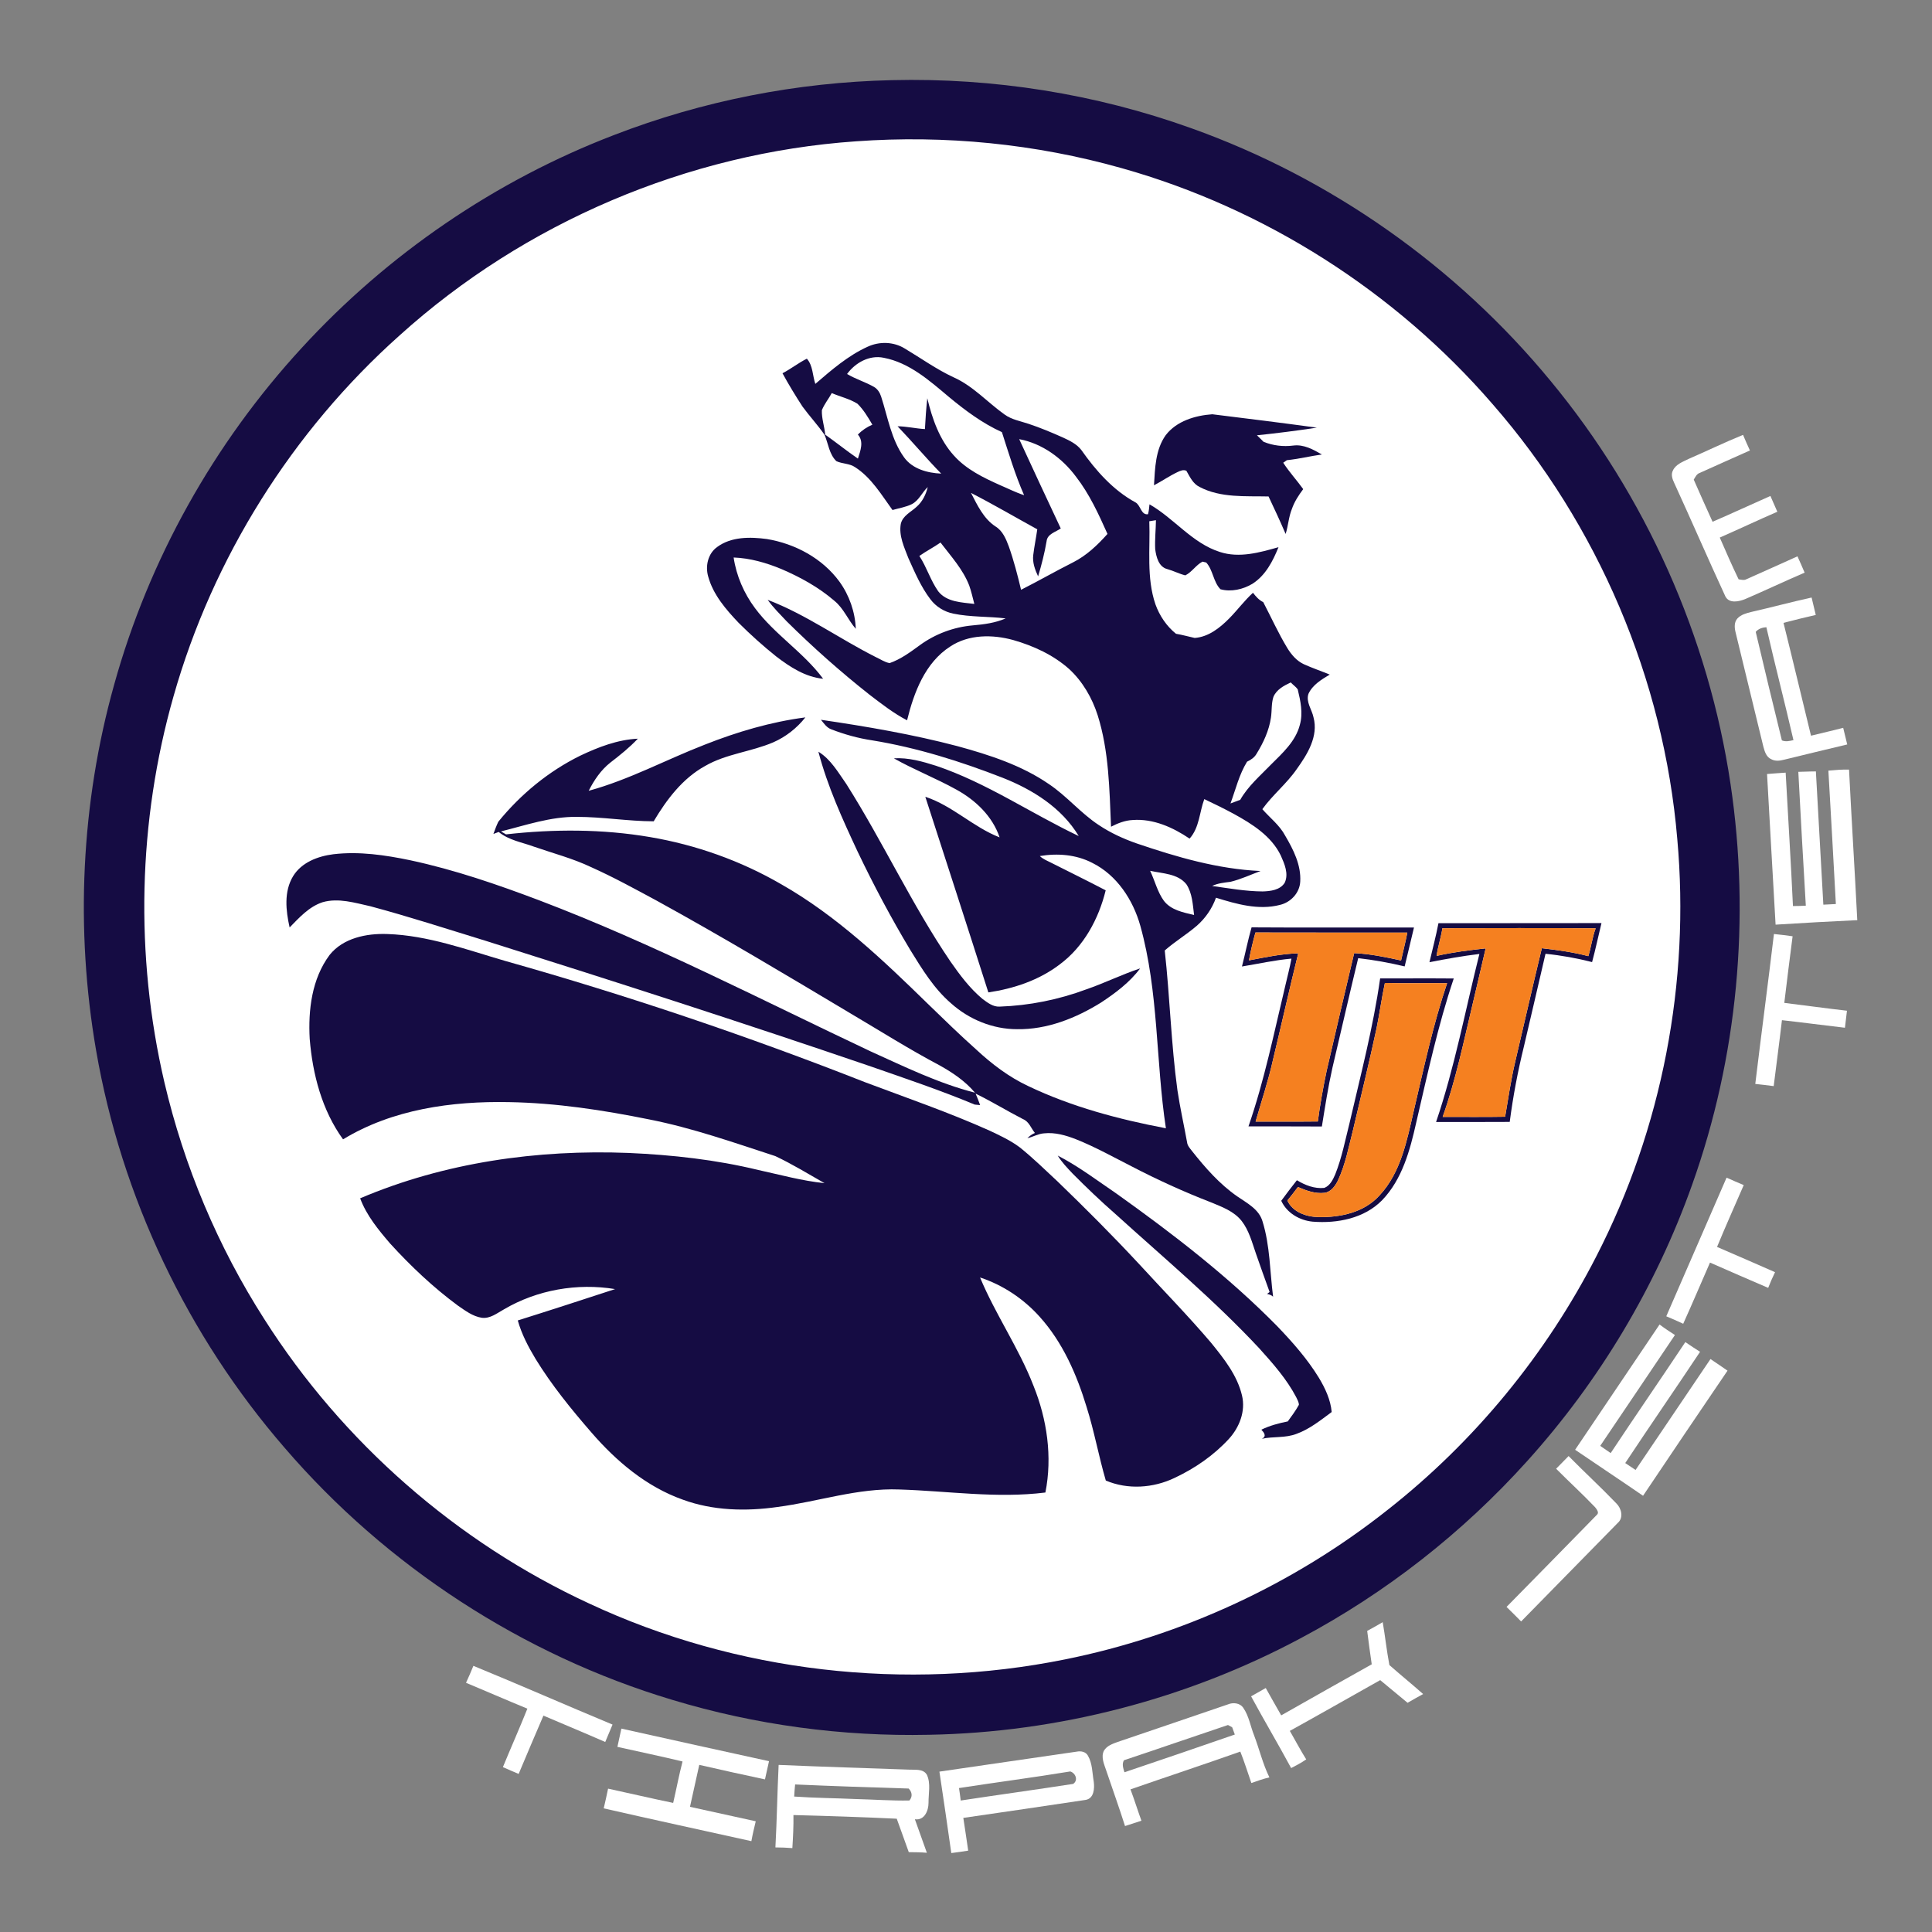
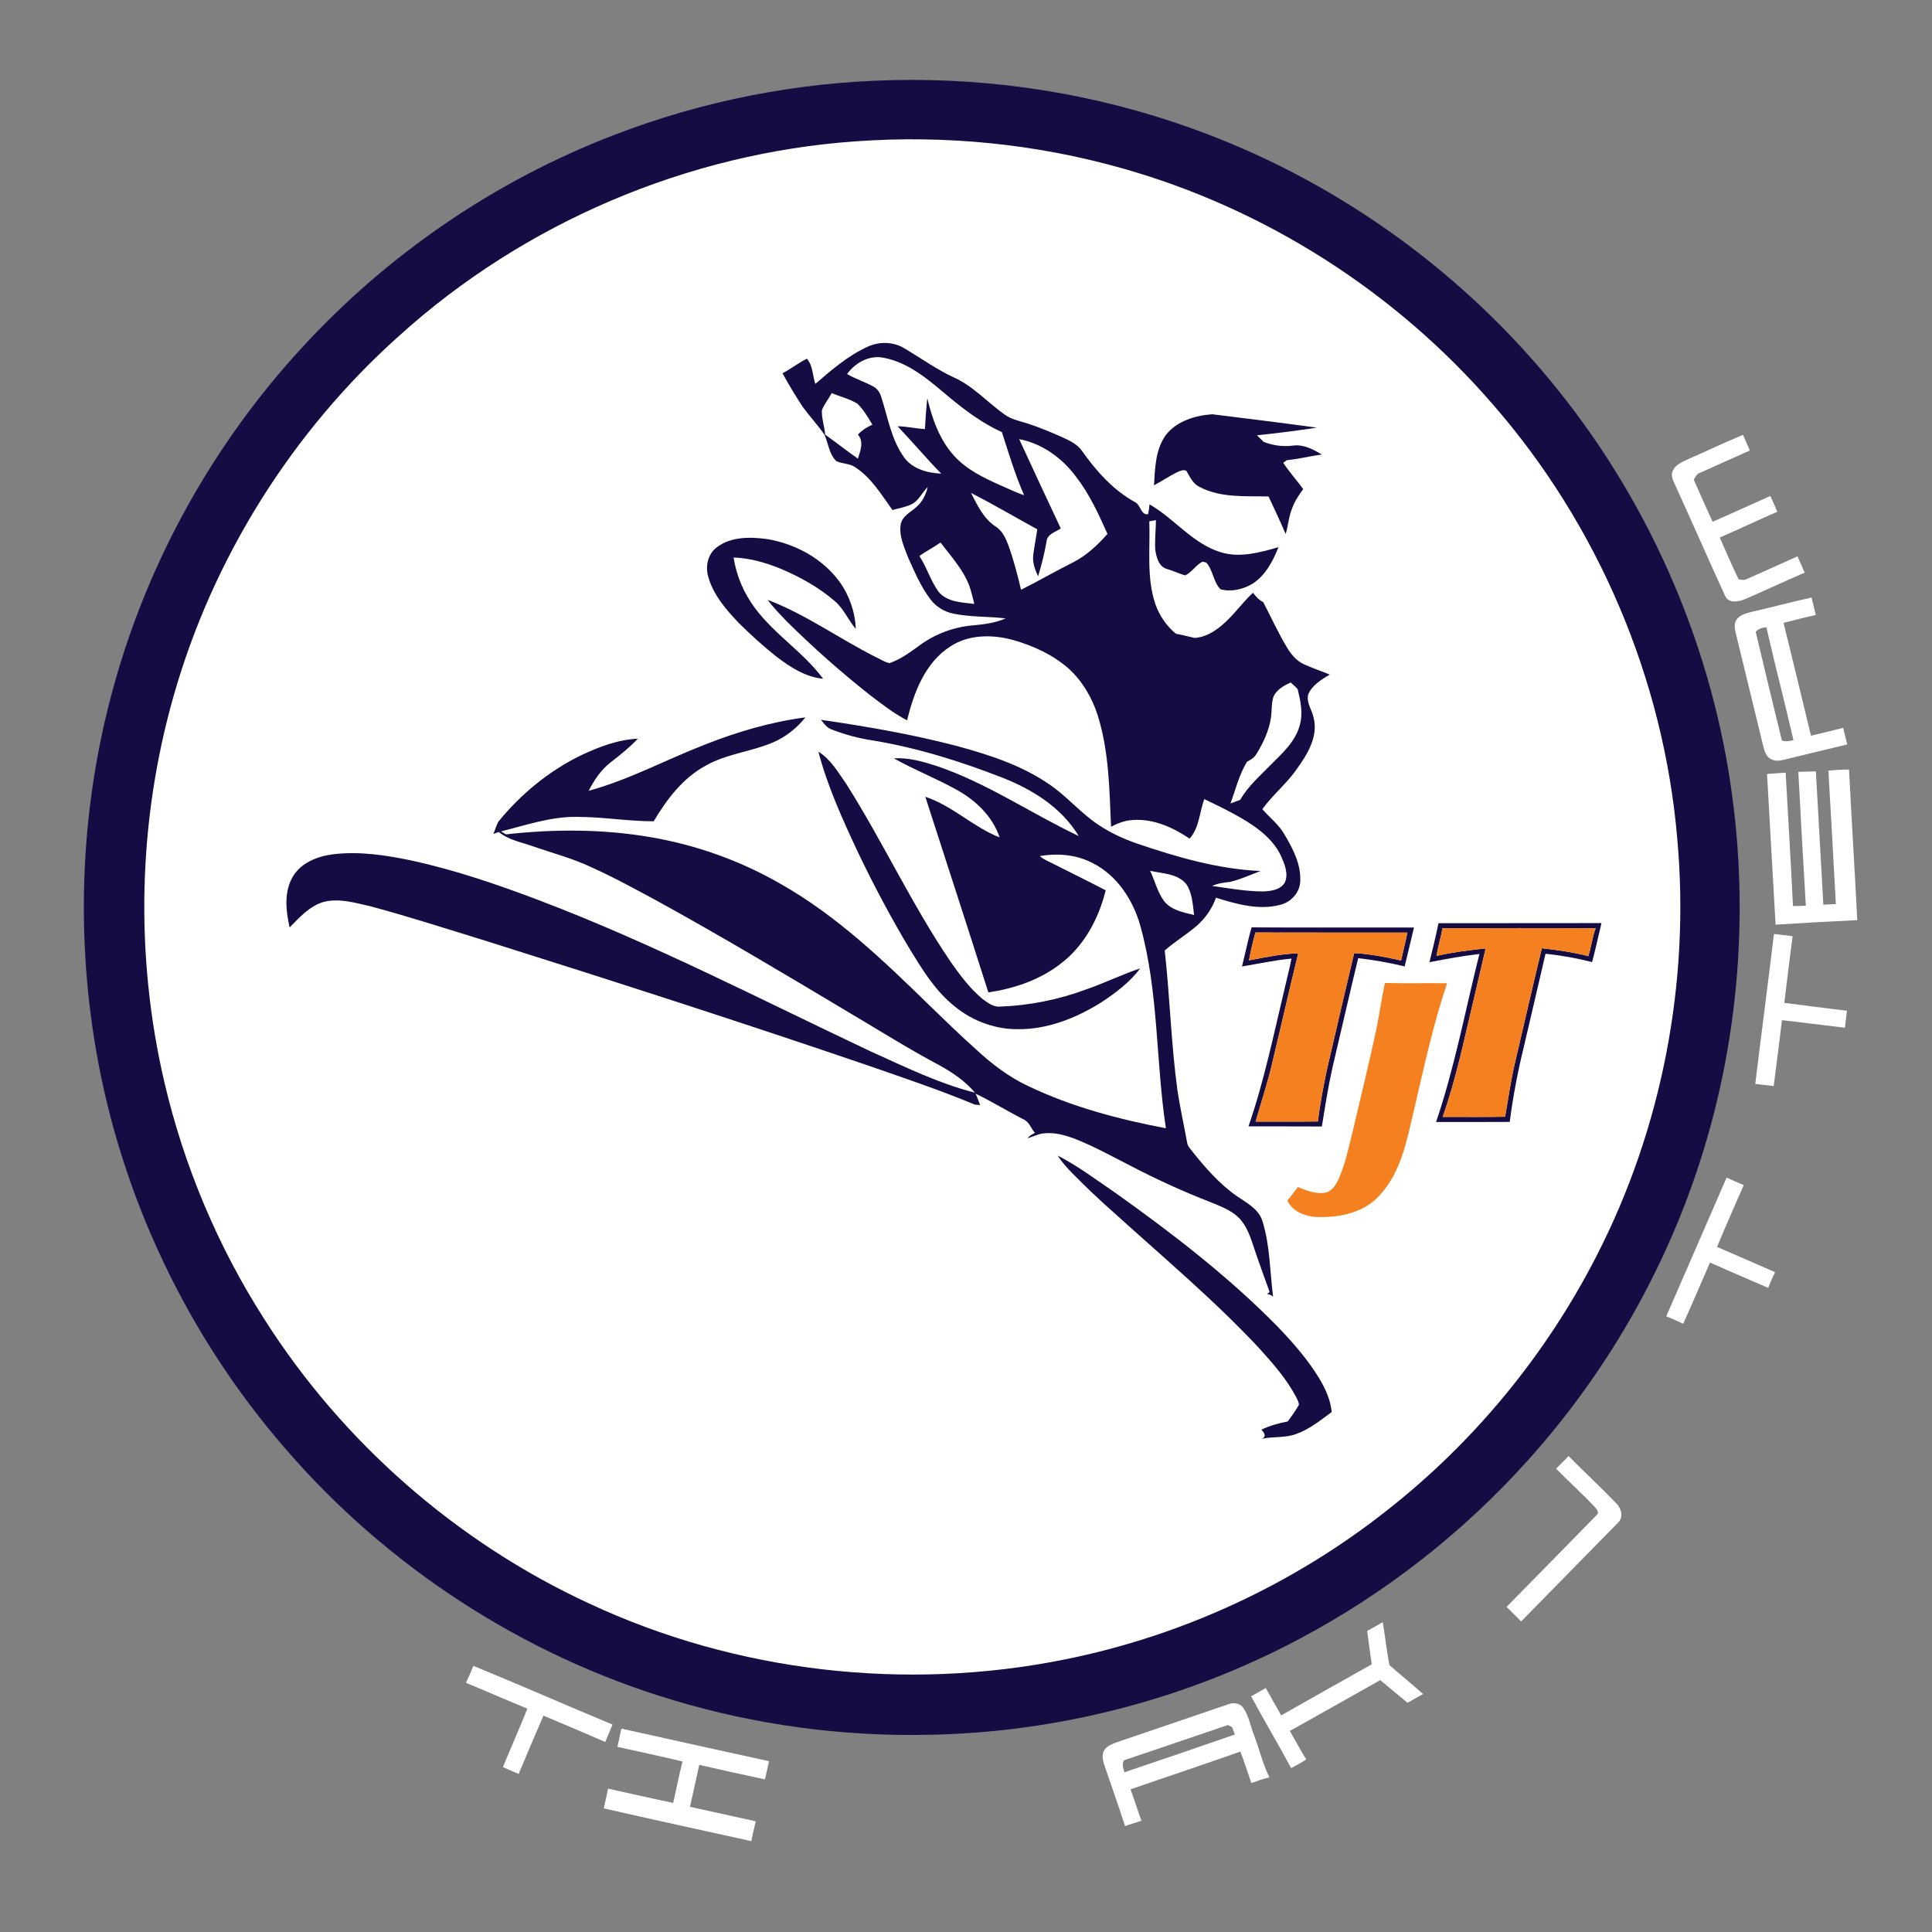
<svg xmlns="http://www.w3.org/2000/svg" id="Réteg_1" data-name="Réteg 1" viewBox="0 0 1000 1000">
  <rect x="0" y="0" width="1000" height="1000" fill="#808080" stroke="none" />
  <defs>
    <style>
      .cls-1 {
        fill: #fff;
      }

      .cls-2 {
        fill: #f58020;
      }

      .cls-3 {
        fill: #150c43;
      }
    </style>
  </defs>
  <circle class="cls-1" cx="468.28" cy="468.28" r="409.11" />
  <g id="_0e0244ff" data-name="#0e0244ff">
    <path class="cls-3" d="m461.58,41.49c52.58-1.29,105.39,7.06,154.9,24.83,72.32,25.78,137.31,71.6,186.11,130.86,49.17,59.4,81.79,132.34,93.13,208.63,10.35,69.41,3.71,141.39-19.92,207.53-18.71,52.63-47.93,101.47-85.35,142.94-33.33,37.03-73.16,68.23-117.15,91.62-59,31.55-125.54,48.8-192.43,50.02-44.87.97-89.9-5.08-132.87-18.07-77.47-23.22-147.92-69.13-200.64-130.43-50.33-58.06-84.53-129.95-97.61-205.68-10.84-62.74-7.86-127.94,9.32-189.3,17.95-64.74,51.63-124.98,97.13-174.39,44.46-48.48,100.2-86.62,161.65-110.17,45.78-17.7,94.67-27.29,143.73-28.39m-18.59,31.66c-86.98,6.05-171.46,42.03-236.16,100.46-55.53,49.58-96.67,115.09-116.99,186.72-18.47,64.77-20.05,134.24-4.76,199.82,10.16,43.41,27.69,85.12,51.75,122.67,40.49,63.72,99.56,115.45,168.09,147.14,76.24,35.64,163.94,45.6,246.36,28.94,60.76-12.23,118.54-39.01,167.11-77.52,44.88-35.28,81.93-80.41,107.93-131.22,33.98-66.11,48.51-141.92,41.84-215.91-6.97-82.67-41.08-162.67-95.64-225.13-50.31-58.16-117.83-101.25-191.89-122.07-44.61-12.61-91.42-17.24-137.64-13.9Z" />
    <path class="cls-3" d="m449.03,179.49c6.11-2.86,13.53-2.67,19.3.92,8.39,5,16.35,10.75,25.24,14.88,10.1,4.49,17.54,12.96,26.41,19.27,3.64,2.64,8.16,3.39,12.34,4.79,6.1,2.02,12.04,4.51,17.91,7.13,3.47,1.6,7.1,3.35,9.48,6.46,7.5,10.66,16.44,20.8,28.02,27.1,2.69,1.45,2.85,6.66,6.47,6.13.48-1.67.59-3.41.78-5.13,12.75,7.27,22.08,20.08,36.41,24.65,10.06,3.3,20.58.3,30.36-2.47-2.91,7.23-6.7,14.6-13.46,18.93-4.86,2.93-11.07,4.35-16.57,2.85-3.75-3.76-3.79-9.9-7.38-13.84-.48-.11-1.45-.35-1.93-.46-3.41,1.78-5.43,5.38-8.89,7.11-3.16-.78-6.09-2.35-9.24-3.22-4.57-1.12-5.82-6.34-6.35-10.36-.24-4.99.32-9.99.39-14.98-1.15.17-2.3.35-3.44.55.53,14.32-1.56,29.17,3.18,43.01,2.11,5.88,5.75,11.29,10.63,15.23,3.26.53,6.44,1.47,9.68,2.16,7.15-.51,13.09-5.25,17.94-10.17,4.21-4.28,7.79-9.15,12.23-13.21,1.49,1.92,3.08,3.77,5.31,4.84,4.13,7.89,7.79,16.04,12.41,23.68,2.11,3.46,4.87,6.73,8.63,8.47,4.37,1.98,8.93,3.52,13.38,5.35-4.23,2.55-8.91,5.32-11.03,10-1.39,4.25,1.83,8.12,2.64,12.17,2.61,9.76-3.16,19.08-8.64,26.69-5.2,7.58-12.51,13.36-17.85,20.81,3.98,4.55,8.96,8.29,11.83,13.73,4.24,7.19,8.3,15.22,7.78,23.8-.31,5.82-4.91,10.71-10.48,12.01-11.08,2.89-22.53-.44-33.13-3.71-2,5.62-5.47,10.63-9.96,14.55-5.29,4.54-11.33,8.14-16.56,12.76,2.67,24.07,3.29,48.33,6.57,72.34,1.35,9.03,3.36,17.95,4.99,26.93.19,1.77,1.45,3.1,2.49,4.46,6.9,8.71,14.32,17.2,23.51,23.57,5.04,3.48,11.24,6.6,13.07,12.97,3.9,12.59,3.78,25.94,5.45,38.92-.88-.85-2-1.19-3.14-1.42.33-.25,1-.75,1.34-1-2.45-6.64-4.76-13.31-7.11-19.97-1.99-5.74-3.53-11.82-7.29-16.7-3.98-5.15-10.34-7.42-16.14-9.82-13.87-5.37-27.42-11.55-40.61-18.4-9.62-4.88-19.05-10.18-29.09-14.18-5.24-2.04-10.84-3.66-16.53-3.05-3.03.21-5.68,1.84-8.6,2.51,1.11-1.14,2.39-2.1,3.89-2.7-2-2.44-3.03-5.93-6.18-7.18-8.25-4.25-16.18-9.12-24.52-13.19.83,1.95,1.65,3.92,2.34,5.94-.7-.07-2.1-.21-2.8-.27-17.54-7.33-35.59-13.39-53.53-19.65-66.2-22.63-132.8-44.08-199.53-65.09-19.87-6.11-39.66-12.52-59.73-17.91-8.05-1.77-16.54-4.45-24.75-2.09-6.99,2.28-12.07,7.95-17.06,13.06-1.96-8.67-3.04-18.55,1.78-26.51,4.37-7.18,12.84-10.37,20.82-11.38,13.36-1.59,26.83.4,39.92,3.13,22.91,4.91,45.12,12.56,66.99,20.84,58.69,22.33,114.47,51.3,171.18,78.05,17.64,7.97,35.21,16.59,54.05,21.4-5-5.95-11.52-10.36-18.25-14.11-15.78-8.34-30.88-17.9-46.25-26.97-33.25-19.86-66.49-39.77-100.45-58.43-11.11-5.97-22.17-12.07-33.69-17.22-9.51-4.53-19.74-7.18-29.65-10.62-6.18-2.28-13.02-3.32-18.24-7.61-.68.26-2.05.77-2.73,1.03.78-2.14,1.55-4.28,2.54-6.33,11.54-14.18,26-26.12,42.46-34.21,9.35-4.44,19.32-8.27,29.76-8.77-4.33,4.59-9.25,8.54-14.24,12.38-4.88,3.85-8.41,9.09-11.2,14.59,20.86-5.68,39.97-16.08,60.04-23.86,16.76-6.63,34.21-11.8,52.11-14.13-4.39,5.56-10.13,10.07-16.62,12.91-11.47,4.91-24.37,5.93-35.29,12.25-11.68,6.43-19.91,17.38-26.6,28.63-13.23-.03-26.56-2.31-39.88-2.3-13.44-.16-26.29,4.32-39.18,7.53.87.51,1.74,1.02,2.62,1.53,24.76-2.79,49.94-2.8,74.54,1.4,23.84,4.04,46.98,12.27,67.9,24.41,28.75,16.34,52.83,39.36,76.34,62.33,8.12,7.87,16.23,15.77,24.68,23.3,8.06,7.49,16.91,14.22,26.94,18.89,22.47,10.73,46.77,17.16,71.16,21.8-5.29-34.81-3.71-70.62-13.23-104.77-3.76-13.44-12.12-26.28-24.9-32.61-8.3-4.32-18.01-5.06-27.13-3.53,1.73,1.68,4.04,2.51,6.15,3.61,9.32,4.7,18.69,9.3,27.94,14.13-3.64,14.83-11.36,29.17-23.82,38.38-10.66,8.14-23.76,12.51-36.91,14.46-10.76-33.79-21.72-67.51-32.63-101.26,14.05,4.62,24.76,15.69,38.45,21.02-3.67-10.94-12.48-19.31-22.41-24.75-10.54-5.86-21.83-10.23-32.33-16.17,7.47-.47,14.8,1.62,21.85,3.86,26.16,8.79,49.07,24.61,73.85,36.37-8.81-14.65-23.87-24.07-39.45-30.19-21.83-8.51-44.34-15.58-67.5-19.35-7.24-1.08-14.31-3.06-21.11-5.69-2.41-.85-3.83-3.08-5.37-4.95,23.75,3.49,47.46,7.54,70.69,13.66,16.48,4.51,33.13,9.87,47.33,19.65,9.28,6.21,16.44,15.05,25.79,21.18,6.07,4.06,12.75,7.12,19.64,9.52,20.74,7.06,42.05,13.29,64.07,14.27-5.15,1.94-10.19,4.28-15.55,5.59-3.23.41-6.53.72-9.5,2.15,8.66,1.21,17.33,2.77,26.1,2.83,4.09-.11,9.08-.7,11.47-4.49,2.17-4.68-.13-9.82-2.06-14.16-4.88-10.06-14.8-16.28-24.27-21.48-5.02-2.72-10.14-5.23-15.3-7.66-2.54,6.83-2.5,14.75-7.61,20.45-8.61-5.82-18.79-10.41-29.4-9.63-3.99.18-7.75,1.66-11.26,3.47-.84-19.35-1.04-39.12-6.93-57.75-2.88-8.95-7.74-17.36-14.66-23.79-8.24-7.36-18.51-12.07-29.05-15.09-10.7-2.94-22.97-2.98-32.51,3.31-13.08,8.36-18.88,23.82-22.42,38.24-6.99-3.62-13.2-8.5-19.43-13.25-15-11.83-29.3-24.54-42.88-37.97-3.39-3.6-6.95-7.1-9.84-11.13,19.82,7.56,37.12,20.15,55.98,29.64,2.36,1.05,4.55,2.65,7.13,3.11,5.79-2.01,10.76-5.72,15.67-9.3,7.94-5.79,17.47-9.35,27.27-10.22,5.82-.51,11.72-1.25,17.13-3.62-9-1.08-18.17-.62-27.08-2.47-4.7-.95-9-3.6-11.88-7.44-4.91-6.45-8.1-13.99-11.41-21.33-2.14-5.6-5-11.54-3.91-17.67.97-4.3,5.32-6.15,8.25-8.92,2.99-2.63,4.77-6.34,5.7-10.16-2.96,2.78-4.53,6.95-8.27,8.87-3.14,1.54-6.65,2.06-9.98,3.02-5.73-7.9-10.92-16.73-19.31-22.14-2.9-2.02-6.64-1.71-9.74-3.15-3.7-3.57-4.18-9.06-6.09-13.6-3.53-5.12-7.8-9.67-11.46-14.69-3.64-5.61-7.13-11.32-10.33-17.2,4.35-2.27,8.22-5.35,12.61-7.55,3.16,3.53,2.93,8.74,4.38,13.05,8.38-7.2,16.89-14.61,27.03-19.22m-10.6,14.09c4.45,2.67,9.49,4.13,13.98,6.71,1.87,1.11,3.04,3.03,3.68,5.07,3.44,10.61,5.21,22.16,11.87,31.4,4.37,6.03,12.11,8.06,19.19,8.39-7.76-7.95-14.9-16.48-22.58-24.51,4.76.06,9.41,1.19,14.16,1.46.28-5.33.65-10.65,1.23-15.96,2.55,10.66,6.33,21.51,13.84,29.74,6.41,7.13,15.21,11.38,23.82,15.23,4.14,1.75,8.15,3.83,12.44,5.2-4.65-10.58-7.95-21.68-11.48-32.63-10.06-4.56-18.96-11.2-27.42-18.21-10.03-8.43-20.48-17.76-33.75-20.28-7.42-1.55-14.68,2.53-18.98,8.39m-13.04,18.74c-.17,4.26,1.36,8.4,1.71,12.64,5.7,4.06,11.17,8.44,16.94,12.42,1.27-4,3.22-8.81-.01-12.43,2.12-2.22,4.68-3.94,7.5-5.13-2.24-3.82-4.54-7.73-7.71-10.84-4.09-2.57-8.91-3.62-13.31-5.52-1.61,3.01-3.87,5.67-5.12,8.86m102.13,14.98c7.14,15.43,14.26,30.86,21.52,46.23-2.65,1.85-6.97,2.85-7.34,6.63-1.05,6.15-2.6,12.2-4.39,18.17-1.6-3.45-3.01-7.21-2.51-11.08.54-4.45,1.46-8.85,2.08-13.28-11.44-6.28-22.71-12.89-34.31-18.84,3.29,6.35,6.5,13.3,12.68,17.36,3.71,2.26,5.44,6.45,6.89,10.34,2.6,7.33,4.54,14.88,6.35,22.44,9.06-4.57,17.86-9.64,26.93-14.2,6.95-3.51,12.66-8.94,17.8-14.71-4.61-10.27-9.33-20.65-16.28-29.6-7.12-9.62-17.52-17.22-29.42-19.46m-51.67,60.46c3.8,5.81,5.77,12.64,9.77,18.31,4.42,5.63,12.2,5.71,18.68,6.52-.84-3.19-1.54-6.43-2.65-9.54-3.26-8.42-9.47-15.16-14.86-22.24-3.53,2.5-7.42,4.45-10.94,6.95m183.25,72.97c-1.11,3.45-.73,7.14-1.27,10.69-.98,6.69-3.88,12.94-7.4,18.65-1.09,1.98-2.98,3.24-4.97,4.18-4.1,6.65-5.89,14.35-8.57,21.62,1.68-.62,3.35-1.25,5.04-1.88,4.02-7.08,10.32-12.46,15.92-18.25,6-5.96,12.77-12.06,14.94-20.56,1.72-6.08.33-12.42-1.11-18.4-1.01-1.37-2.46-2.32-3.6-3.55-3.53,1.65-7.42,3.71-8.98,7.5m-63.81,89.99c2.46,5.14,3.75,10.88,7.12,15.54,3.72,4.84,10.04,6.02,15.63,7.33-.69-5.38-.9-11.24-3.98-15.9-4.51-5.59-12.32-5.5-18.77-6.97Z" />
    <path class="cls-3" d="m603.34,225.29c5.6-7.36,15.31-10.25,24.15-10.87,18.05,2.23,36.1,4.46,54.11,6.93-10.29,1.57-20.65,2.88-31.01,3.96,1.14,1.11,2.31,2.21,3.42,3.36,4.87,1.99,10.18,2.62,15.4,1.95,5.4-.7,10.29,2.03,14.79,4.62-6.06.84-12.02,2.34-18.12,2.95-.47.33-1.42.99-1.89,1.32,3.11,4.8,7.01,9.02,10.35,13.66-2.36,3.15-4.55,6.49-5.85,10.24-1.7,4.15-1.89,8.72-3.25,12.97-2.8-6.54-5.8-12.99-8.84-19.41-11.95-.28-24.78.83-35.71-4.93-3.45-1.66-5.01-5.25-6.82-8.36-1.53-.75-3.15,0-4.55.65-4.23,2-8.08,4.69-12.22,6.86.54-8.81.72-18.41,6.04-25.9Z" />
    <path class="cls-1" d="m873.94,237.57c9.45-4.1,18.72-8.6,28.25-12.48,1.15,2.7,2.33,5.4,3.56,8.07-8.66,3.83-17.28,7.73-25.91,11.6-1.66.51-2.34,2.16-3.16,3.5,3.16,7.31,6.48,14.54,9.74,21.8,10.04-4.31,19.94-8.95,29.94-13.35,1.2,2.72,2.42,5.43,3.58,8.17-9.99,4.33-19.82,8.99-29.79,13.36,3.16,7.24,6.31,14.49,9.75,21.61,1.4.21,2.88.68,4.22-.13,8.77-3.87,17.49-7.83,26.24-11.76,1.28,2.79,2.52,5.6,3.71,8.44-10.31,4.43-20.46,9.23-30.76,13.68-3.24,1.32-8.27,2.43-10.25-1.36-9-19.48-17.51-39.18-26.46-58.68-.95-1.96-1.83-4.39-.73-6.47,1.47-3.26,5.1-4.51,8.07-6Z" />
    <path class="cls-3" d="m371.16,283.16c7.35-5.45,17.11-5.31,25.78-4.16,14.61,2.42,28.74,9.99,37.57,22.08,5.1,7.08,8.1,15.66,8.44,24.39-4.02-4.59-6.28-10.63-11.12-14.53-8.13-7-17.64-12.24-27.47-16.44-7.83-3.24-16.12-5.62-24.63-5.94,1.41,9.5,5.34,18.56,11.08,26.24,10.17,13.66,25.1,22.83,35.24,36.53-9.16-.88-17.16-6.08-24.28-11.54-6.8-5.42-13.27-11.25-19.43-17.39-6.61-6.95-13.24-14.6-15.8-24.05-1.54-5.4-.09-11.82,4.62-15.19Z" />
    <path class="cls-1" d="m906.49,316.74c10.42-2.37,20.75-5.17,31.19-7.46.69,3.01,1.42,6.01,2.16,9.01-5.58,1.31-11.16,2.61-16.7,4.1,4.85,19.44,9.48,38.94,14.23,58.41,5.54-1.4,11.13-2.61,16.66-4.08.69,2.87,1.41,5.73,2.09,8.61-10.91,2.54-21.78,5.28-32.69,7.89-2.16.56-4.55.89-6.59-.24-2.63-1.1-3.47-4.07-4.14-6.57-4.78-19.74-9.59-39.48-14.39-59.22-.58-2.35-.76-5.15.98-7.08,1.86-2.01,4.63-2.72,7.2-3.37m2.27,10.32c4.41,18.75,8.94,37.47,13.54,56.17,1.96.81,4,.33,5.99-.14-4.5-19.52-9.56-38.91-14.02-58.44-2.09.14-4.12.77-5.51,2.41Z" />
    <path class="cls-3" d="m423.6,389.08c6.39,3.9,10.22,10.7,14.43,16.68,19.01,30.03,33.94,62.5,53.93,91.93,4.85,6.94,9.97,13.84,16.51,19.3,2.63,1.94,5.52,4.25,8.98,4.03,15.29-.53,30.46-3.58,44.8-8.92,9.44-3.24,18.41-7.71,27.88-10.85-5.4,7.25-12.77,12.74-20.25,17.68-13.02,8.09-27.96,14.05-43.49,13.78-12.52,0-24.79-5.04-34.08-13.35-8.88-7.63-15.03-17.74-21.11-27.59-9.92-16.52-18.97-33.56-27.28-50.95-7.85-16.78-15.6-33.77-20.32-51.74Z" />
    <path class="cls-1" d="m946.37,398.88c3.54-.32,7.11-.62,10.69-.54,1.3,25.98,2.95,51.95,4.26,77.93-14.1.64-28.2,1.45-42.28,2.33-1.56-25.99-2.9-51.98-4.42-77.97,3.2-.3,6.41-.46,9.63-.71,1.27,23.02,2.71,46.03,3.78,69.05,2.21,0,4.43-.07,6.66-.19-1.37-23.08-2.67-46.17-3.88-69.27,3.03-.03,6.05-.24,9.09-.22,1.29,22.99,2.57,45.98,3.86,68.97,2.15-.1,4.31-.24,6.48-.33-1.26-23.02-2.52-46.04-3.87-69.05Z" />
    <path class="cls-3" d="m744.54,477.85c28.13-.08,56.25.03,84.38-.06-1.64,6.72-3.05,13.5-4.86,20.18-7.92-2.02-15.99-3.48-24.11-4.29-3.66,16.06-7.51,32.09-11.22,48.15-3.15,12.8-5.6,25.79-7.3,38.87-12.71.11-25.42.01-38.12.05,9.65-28.4,15.15-57.94,22.42-86.98-8.67,1.04-17.28,2.58-25.85,4.27,1.57-6.73,3.36-13.41,4.66-20.19m2.05,2.6c-.75,4.83-2.32,9.48-3.02,14.32,8.36-1.91,16.88-2.96,25.4-3.88-2.15,9.5-4.46,18.96-6.65,28.45-4.71,19.71-8.8,39.63-15.6,58.76,10.77-.03,21.55.12,32.33-.08,1.63-9.43,2.97-18.93,5.17-28.26,4.62-19.65,9.08-39.34,13.83-58.96,8.08.93,16.17,2.02,24.06,4.1,1.51-4.74,2.04-9.73,3.8-14.4-26.44-.2-52.88-.09-79.32-.05Z" />
    <path class="cls-3" d="m642.84,500.25c1.72-6.73,3.06-13.57,4.97-20.25,28.02.19,56.04.03,84.06.08-1.62,6.71-3.17,13.43-4.82,20.13-7.93-1.89-15.95-3.35-24.05-4.27-4.58,18.91-8.88,37.89-13.36,56.83-2.24,10.01-3.81,20.17-5.44,30.3-12.66-.09-25.33-.02-37.99-.05,8.23-23.77,13.22-48.45,19.07-72.86,1.05-4.66,2.32-9.27,3.17-13.98-8.62.77-17.08,2.67-25.61,4.07m6.98-17.58c-1.33,4.75-2.48,9.55-3.35,14.41,8.43-1.59,16.89-3.43,25.49-3.63-4.5,18.27-8.62,36.63-13.02,54.93-2.41,10.88-5.97,21.45-9.04,32.15,10.73-.05,21.47.07,32.21-.06,1.15-8.83,2.75-17.6,4.58-26.32,4.66-20.29,9.44-40.55,14.22-60.81,8.2.35,16.27,2.07,24.28,3.79,1.04-4.81,2.34-9.56,3.23-14.41-26.2-.05-52.4.05-78.6-.05Z" />
-     <path class="cls-3" d="m170.6,494.28c7.05-8.8,19.11-11.21,29.84-10.83,21.05.68,41.01,8.09,61.02,13.92,63.07,17.79,125.23,38.76,186.2,62.75,21.64,8.15,43.55,15.66,64.65,25.14,5.36,2.53,10.8,5.06,15.56,8.64,6.79,5.45,13.03,11.55,19.39,17.49,14.44,13.93,28.63,28.13,42.29,42.83,12.44,13.57,25.34,26.72,37.27,40.75,6.65,8.2,13.57,16.86,16.04,27.35,1.94,8.13-1.34,16.49-6.82,22.48-7.85,8.53-17.59,15.23-28.06,20.15-11.06,5.3-24.24,6.2-35.62,1.37-3.68-12.6-5.99-25.57-9.95-38.1-5.11-16.82-12.37-33.46-24.26-46.65-8.31-9.29-19.03-16.45-30.88-20.35,8.03,19.27,20.13,36.59,27.68,56.1,7,17.37,9.82,36.71,6.14,55.2-25.2,3.16-50.45-.8-75.66-1.57-21.41-.83-41.94,6.3-62.96,9.05-16.37,2.35-33.48,1.95-49.13-3.81-18.78-6.68-34.42-19.9-47.29-34.82-10.44-12.02-20.52-24.44-28.86-38.03-3.77-6.26-7.21-12.81-9.19-19.88,16.83-5.28,33.61-10.74,50.37-16.23-19.6-3.23-40.31.38-57.47,10.45-3.6,1.98-7.19,4.97-11.57,4.39-4.64-.72-8.51-3.68-12.29-6.27-12.77-9.42-24.36-20.37-35.04-32.08-6.12-7.13-12.28-14.58-15.59-23.48,43.69-18.59,91.77-25.35,139.02-23.48,22.56,1,45.13,3.5,67.1,8.83,11.36,2.48,22.65,5.63,34.24,6.81-8.42-4.78-16.72-9.89-25.48-14.01-21.51-7.01-42.93-14.57-65.16-18.96-23.95-4.85-48.23-8.56-72.7-8.98-29.51-.57-60.26,3.67-85.87,19.27-10.91-15.05-15.77-33.69-17.26-52-.84-14.96,1.09-31.1,10.3-43.44Z" />
    <path class="cls-1" d="m918.19,483.44c3.22.33,6.45.7,9.66,1.18-1.46,11.48-2.96,22.97-4.3,34.47,10.81,1.33,21.61,2.82,32.43,4.06-.32,2.94-.69,5.87-1.04,8.81-10.88-1.25-21.73-2.71-32.61-3.92-1.32,11.39-2.86,22.75-4.27,34.13-3.18-.41-6.36-.8-9.53-1.13,3.12-25.88,6.57-51.72,9.66-77.6Z" />
-     <path class="cls-3" d="m714.36,506.42c12.7.04,25.4-.07,38.1.04-8.2,24.41-13.61,49.6-19.44,74.65-3.2,14.25-7.21,29.26-17.61,40.09-9.23,9.45-23.23,12.14-35.95,11.13-6.79-.64-13.39-4.47-16.29-10.81,2.66-3.57,5.31-7.16,8.1-10.64,4.23,2.57,9.17,4.52,14.21,3.97,3-1.18,4.47-4.32,5.67-7.09,3.39-8.54,5.13-17.6,7.37-26.47,5.75-24.85,12.25-49.58,15.84-74.87m-1.87,25.91c-3.78,17.65-8.11,35.17-12.21,52.75-2.24,8.74-3.91,17.74-7.78,25.96-1.41,2.85-3.58,5.95-7,6.38-4.78.55-9.39-1.17-13.7-3.02-1.78,2.37-3.56,4.73-5.46,7,2.8,6.03,9.86,8.47,16.11,8.54,11.31.28,23.68-2.38,31.53-11.14,11.1-11.84,14.22-28.4,17.75-43.68,5.22-22.2,9.96-44.57,17.28-66.21-10.73-.11-21.46.13-32.19-.12-1.68,7.8-2.73,15.72-4.33,23.54Z" />
    <path class="cls-3" d="m547.49,598.14c10.74,5.52,20.43,12.9,30.41,19.68,29.3,20.89,57.98,42.98,83.26,68.69,7.9,8.24,15.52,16.87,21.5,26.64,3.26,5.41,6.04,11.33,6.62,17.71-5.72,4.23-11.36,8.81-18.13,11.27-5.77,2.29-12.11,1.27-18.07,2.59,2.8-1.26,1.1-3.35-.21-4.71,4.31-2.12,8.98-3.34,13.68-4.29,2.03-2.79,4.11-5.56,5.76-8.6-.02-1.43-.83-2.69-1.4-3.95-4.94-9.42-12.06-17.44-19.14-25.3-23.18-24.84-49.26-46.69-74.39-69.47-7.64-6.69-14.99-13.7-22.14-20.91-2.79-2.94-5.63-5.88-7.75-9.35Z" />
    <path class="cls-1" d="m893.67,609.55c2.94,1.33,5.91,2.59,8.88,3.86-4.62,10.66-9.38,21.26-13.81,32,10.03,4.29,20.02,8.69,30.02,13.07-1.29,2.65-2.47,5.37-3.55,8.12-10.04-4.37-20.12-8.63-30.12-13.09-4.64,10.55-9.11,21.17-13.86,31.66-2.91-1.32-5.83-2.63-8.77-3.86,10.38-23.94,20.85-47.82,31.21-71.76Z" />
-     <path class="cls-1" d="m815.28,750.4c14.53-21.65,29.18-43.2,43.71-64.84,2.56,1.94,5.25,3.7,7.95,5.45-12.83,19.16-25.8,38.23-38.67,57.37,1.79,1.26,3.6,2.5,5.42,3.73,12.75-19.24,25.86-38.23,38.64-57.45,2.5,1.73,5.04,3.41,7.62,5.03-12.8,19.27-25.97,38.29-38.73,57.59,1.79,1.16,3.56,2.37,5.34,3.57,12.97-19.1,25.82-38.29,38.78-57.41,2.96,1.96,5.88,4,8.82,6.01-14.64,21.54-29.23,43.12-43.72,64.76-11.66-8.03-23.47-15.83-35.16-23.81Z" />
    <path class="cls-1" d="m805.45,760.22c2.13-2.21,4.3-4.38,6.45-6.57,8.12,8.27,16.67,16.11,24.7,24.48,2.64,2.55,3.89,7.37.79,10.09-16.7,16.99-33.37,34.03-50.06,51.04-2.5-2.53-5-5.05-7.55-7.52,15.6-15.84,31.16-31.72,46.71-47.62,1.44-1.13-.06-2.96-.86-3.97-6.53-6.84-13.52-13.22-20.18-19.93Z" />
    <path class="cls-1" d="m707.65,844.16c2.71-1.44,5.38-2.98,8.04-4.53,1.28,7.38,2.05,14.85,3.46,22.21,5.74,5.08,11.73,9.91,17.47,15-2.71,1.46-5.4,2.97-8.06,4.53-4.73-3.91-9.47-7.8-14.17-11.74-15.6,8.75-31.12,17.63-46.78,26.28,2.85,4.91,5.46,9.95,8.49,14.75-2.47,1.72-5.14,3.11-7.81,4.5-6.72-12.49-13.99-24.68-20.73-37.15,2.53-1.43,5.06-2.85,7.59-4.29,2.67,4.71,5.26,9.47,8,14.15,15.59-8.86,31.21-17.65,46.85-26.42-.84-5.76-1.61-11.52-2.35-17.29Z" />
    <path class="cls-1" d="m245.03,862.24c24.11,9.88,47.96,20.4,72.02,30.4-1.24,3.01-2.5,6.01-3.78,9.01-10.62-4.66-21.34-9.08-31.99-13.65-4.32,10.04-8.59,20.1-12.83,30.18-2.74-1.13-5.44-2.35-8.15-3.52,4.16-10.11,8.61-20.1,12.67-30.26-10.63-4.36-21.15-8.98-31.76-13.39,1.35-2.9,2.61-5.82,3.82-8.77Z" />
    <path class="cls-1" d="m578.53,901.62c19.01-6.39,37.96-12.97,56.95-19.4,2.7-1.15,6.29-.85,8.04,1.76,2.95,4.26,3.71,9.56,5.62,14.31,2.73,7.19,4.49,14.78,7.91,21.69-3.2.7-6.26,1.85-9.35,2.91-1.88-5.43-3.59-10.92-5.71-16.26-18.89,6.68-37.92,12.97-56.85,19.54,2.01,5.36,3.7,10.84,5.66,16.23-2.84.91-5.66,1.86-8.49,2.76-3.06-9.66-6.51-19.2-9.75-28.81-1.07-3.23-2.78-6.8-1.19-10.15,1.52-2.59,4.49-3.63,7.16-4.58m3.22,9.49c-1.15,2.02-.35,4.16.27,6.21,19.06-6.44,38.12-12.92,57.12-19.53-.47-1.26-.93-2.51-1.37-3.75-.55-.29-1.63-.88-2.17-1.18-17.97,6.02-35.87,12.26-53.85,18.25Z" />
    <path class="cls-1" d="m321.62,894.72c25.47,5.64,50.93,11.35,76.42,16.87-.73,3.13-1.43,6.27-2.09,9.42-11.36-2.41-22.7-4.93-34.01-7.52-1.59,7.24-3.2,14.48-4.81,21.72,11.35,2.46,22.69,4.99,34.04,7.48-.82,3.41-1.64,6.83-2.26,10.29-25.48-5.66-50.99-11.15-76.43-16.98.8-3.39,1.56-6.79,2.26-10.2,11.24,2.41,22.42,5.07,33.69,7.38,1.66-7.14,3-14.35,4.85-21.44-11.19-2.7-22.47-5.04-33.71-7.56.66-3.16,1.4-6.3,2.05-9.46Z" />
-     <path class="cls-1" d="m486.24,916.99c23.72-3.39,47.41-6.98,71.12-10.35,2.1-.42,4.65.04,5.75,2.09,2.34,4.03,2.23,8.9,3,13.38.48,3.47.2,8.69-4.09,9.5-21.12,3.21-42.27,6.24-63.41,9.33.91,5.64,1.67,11.3,2.53,16.95-2.91.46-5.83.89-8.75,1.25-1.99-14.06-4.05-28.11-6.15-42.15m10.14,8.51c.33,2.13.63,4.29.88,6.45,19.38-2.95,38.82-5.6,58.19-8.6,2.78-1.84,1.27-5.62-1.49-6.45-19.14,3.15-38.4,5.63-57.58,8.6Z" />
-     <path class="cls-1" d="m403.02,913.51c22.46.98,44.94,1.64,67.41,2.45,3.19.19,7.53-.59,9.38,2.77,2.03,4.54.73,9.65.79,14.44,0,4.05-2.12,9.21-7.06,8.47,2.07,5.78,4.13,11.56,6.2,17.35-3.12-.28-6.25-.28-9.36-.32-2.01-5.79-4.2-11.52-6.23-17.31-17.81-.84-35.64-1.44-53.47-1.89.1,5.7-.2,11.41-.56,17.11-2.92-.24-5.84-.35-8.77-.36.78-14.23.97-28.48,1.67-42.71m8.53,10.12c-.22,2.07-.37,4.16-.49,6.26,10.74.76,21.52.82,32.28,1.31,9.12.23,18.23.9,27.35.74,1.76-2,1.43-4.42-.39-6.2-19.59-.6-39.18-1.24-58.75-2.11Z" />
  </g>
  <g id="_f58020ff" data-name="#f58020ff">
    <path class="cls-2" d="m746.59,480.45c26.44-.04,52.88-.15,79.32.05-1.76,4.67-2.29,9.66-3.8,14.4-7.89-2.08-15.98-3.17-24.06-4.1-4.75,19.62-9.21,39.31-13.83,58.96-2.2,9.33-3.54,18.83-5.17,28.26-10.78.2-21.56.05-32.33.08,6.8-19.13,10.89-39.05,15.6-58.76,2.19-9.49,4.5-18.95,6.65-28.45-8.52.92-17.04,1.97-25.4,3.88.7-4.84,2.27-9.49,3.02-14.32Z" />
    <path class="cls-2" d="m649.82,482.67c26.2.1,52.4,0,78.6.05-.89,4.85-2.19,9.6-3.23,14.41-8.01-1.72-16.08-3.44-24.28-3.79-4.78,20.26-9.56,40.52-14.22,60.81-1.83,8.72-3.43,17.49-4.58,26.32-10.74.13-21.48.01-32.21.06,3.07-10.7,6.63-21.27,9.04-32.15,4.4-18.3,8.52-36.66,13.02-54.93-8.6.2-17.06,2.04-25.49,3.63.87-4.86,2.02-9.66,3.35-14.41Z" />
    <path class="cls-2" d="m712.49,532.33c1.6-7.82,2.65-15.74,4.33-23.54,10.73.25,21.46.01,32.19.12-7.32,21.64-12.06,44.01-17.28,66.21-3.53,15.28-6.65,31.84-17.75,43.68-7.85,8.76-20.22,11.42-31.53,11.14-6.25-.07-13.31-2.51-16.11-8.54,1.9-2.27,3.68-4.63,5.46-7,4.31,1.85,8.92,3.57,13.7,3.02,3.42-.43,5.59-3.53,7-6.38,3.87-8.22,5.54-17.22,7.78-25.96,4.1-17.58,8.43-35.1,12.21-52.75Z" />
  </g>
</svg>